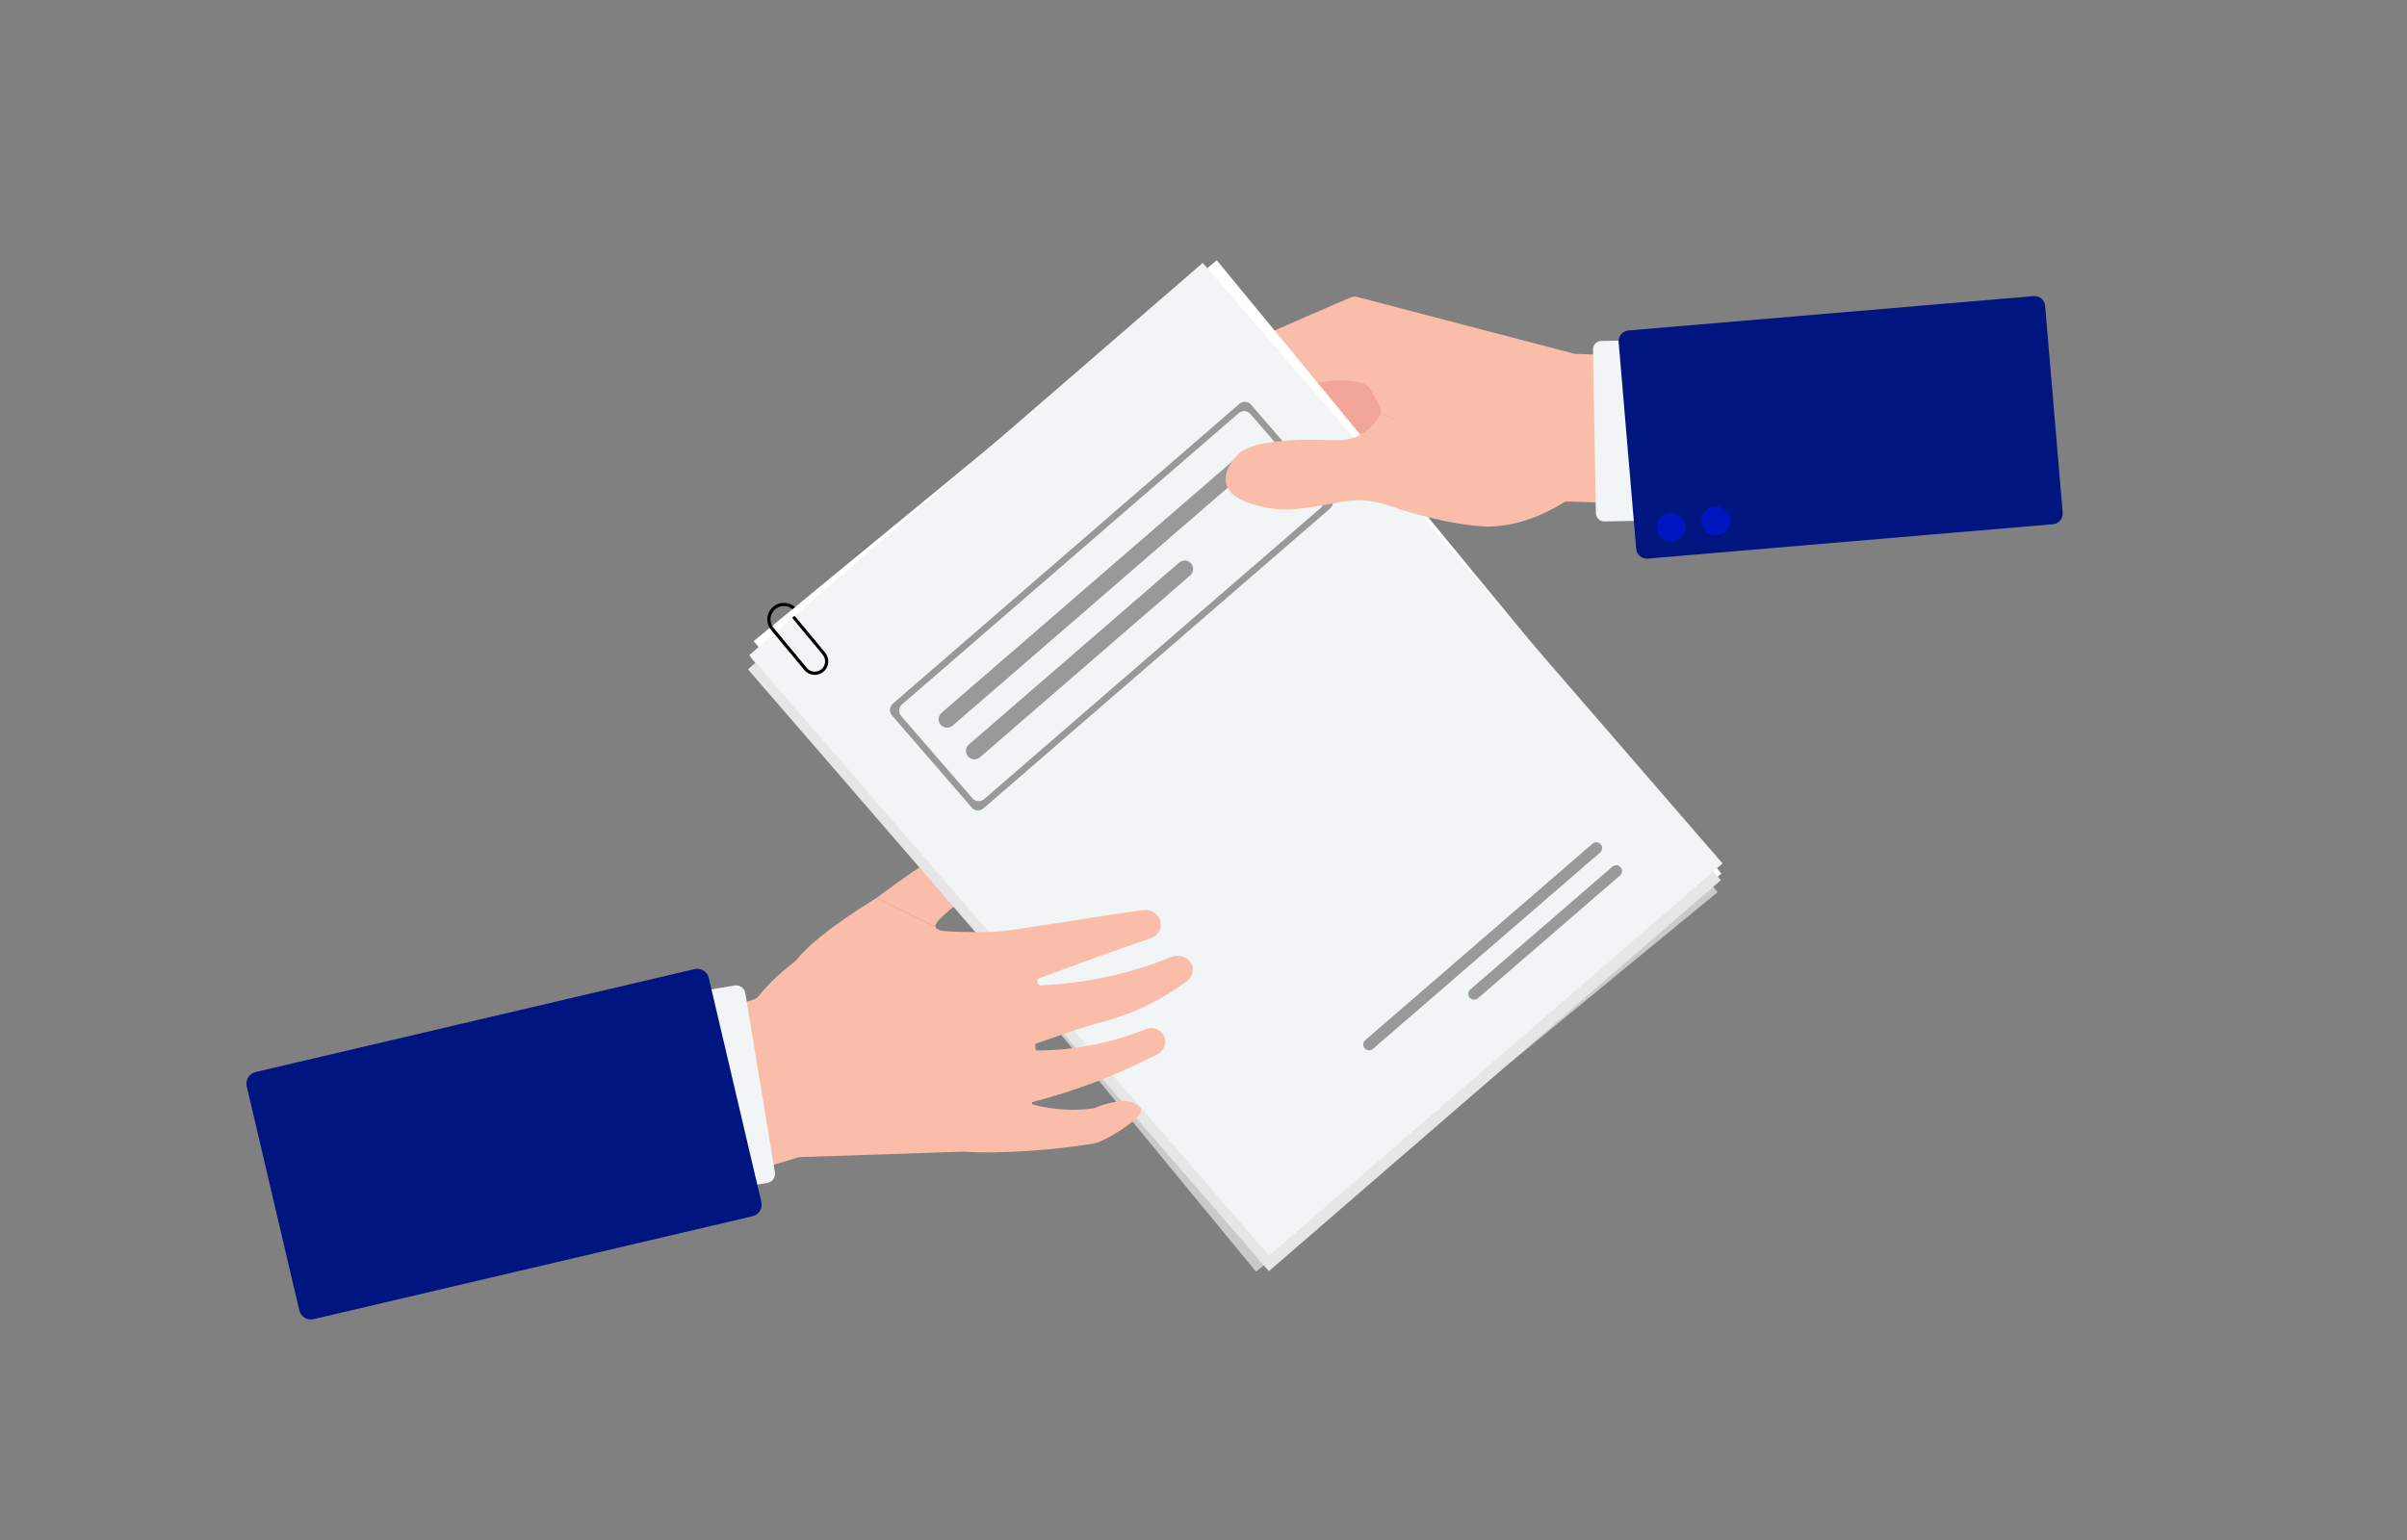
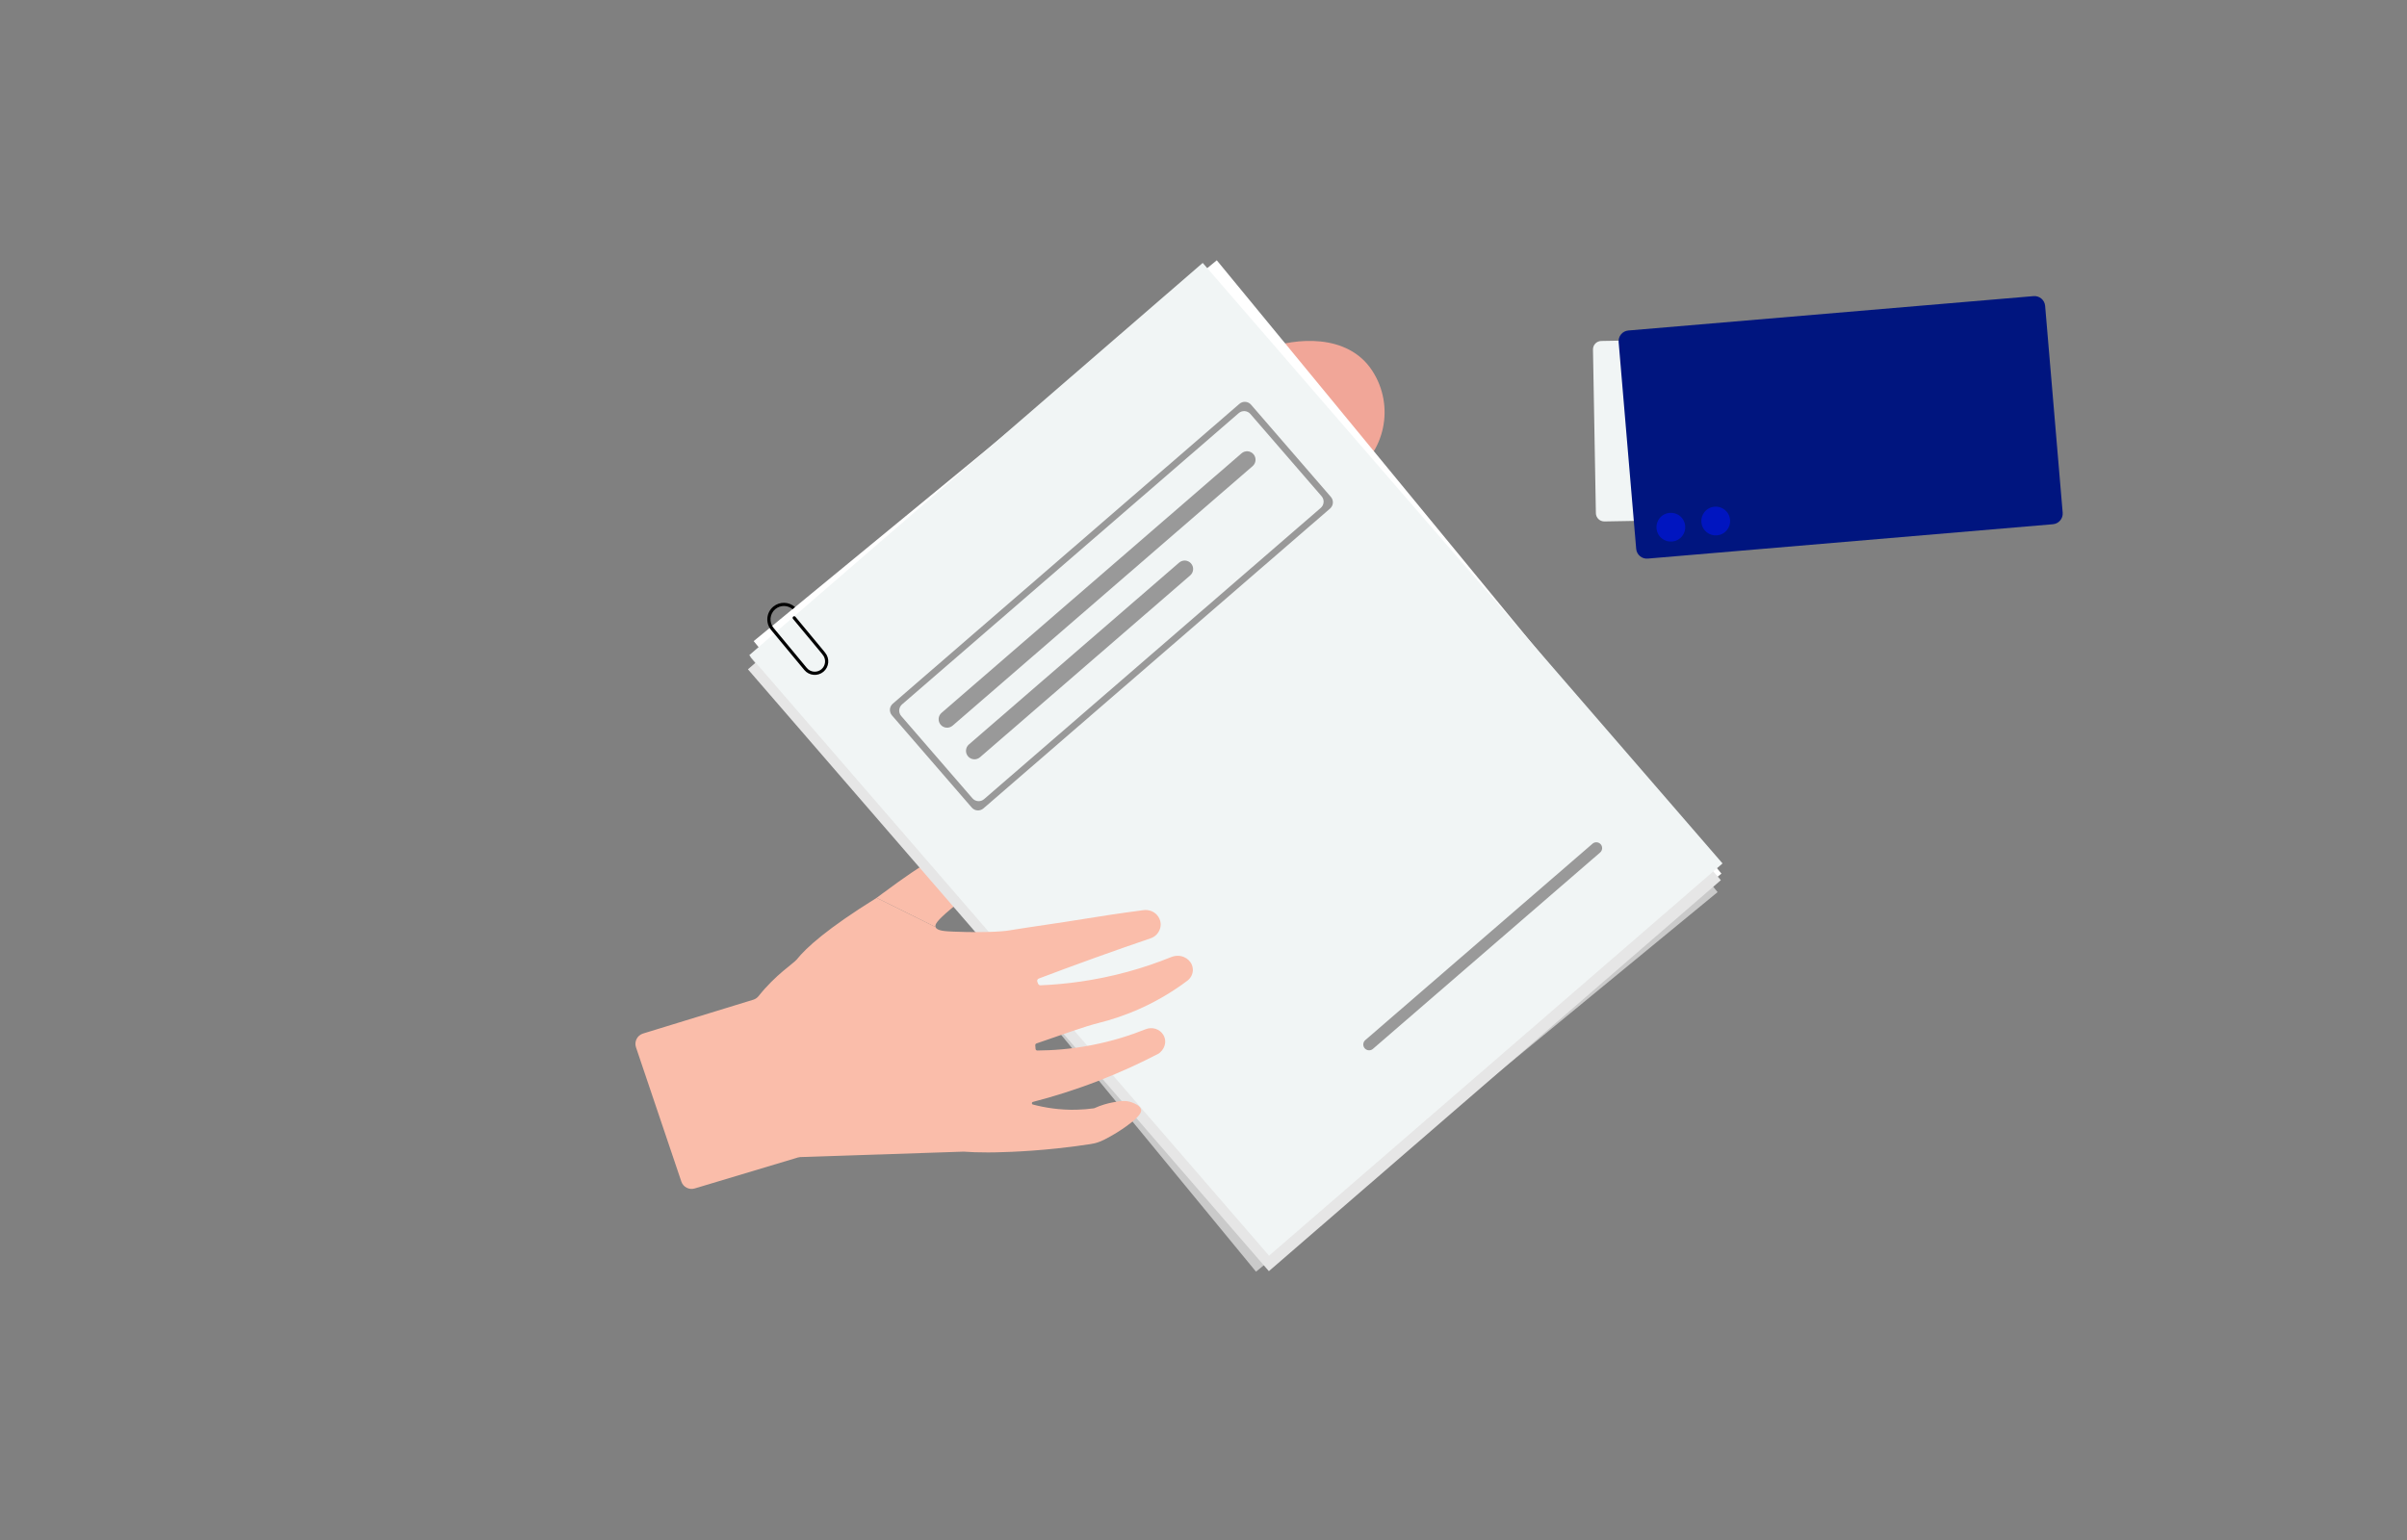
<svg xmlns="http://www.w3.org/2000/svg" viewBox="0 0 2788.16 1784.42" data-name="Слой 6" id="_Слой_6">
  <rect x="0" y="0" width="2788.16" height="1784.42" fill="#808080" stroke="none" />
  <defs>
    <style>
      .cls-1 {
        fill: #f1a698;
      }

      .cls-2 {
        fill: #0015c0;
      }

      .cls-3 {
        fill: #fff;
      }

      .cls-4 {
        fill: #f1f5f5;
      }

      .cls-5 {
        fill: #ccc;
        opacity: .97;
      }

      .cls-6 {
        fill: #00157f;
      }

      .cls-7 {
        fill: #fabdaa;
      }

      .cls-8 {
        fill: #999;
      }

      .cls-9 {
        fill: #e6e6e6;
      }
    </style>
  </defs>
  <path d="M1083.69,1074.15c-1-2.94,1.52-7.3,17.86-21.06,12.23-10.31,22.8-17.96,30-22.93,7.37.16,25.61-.43,44.38-12,11.46-7.05,19.05-15.7,23.81-22.48,4.36-6.21,3.82-14.81-1.71-20-.26-.25-.54-.49-.83-.73-8.5-7.03-21.12-3.82-36.16-.48-43.82,9.73-37.77,5-54.88,10.51-16.72,5.4-29.02,9.57-84.82,50.98-1.98,1.47-3.94,2.92-5.85,4.36,0,0-.02.01-.02.02" class="cls-7" />
  <g>
    <g>
      <path d="M1430.84,500.29l-.35.11s-.03-.1-.04-.15l.39.04Z" class="cls-1" />
      <path d="M1589.49,429.49c26.62,40.76,15.17,95.39-25.59,122.01-11.07,7.23-23.16,11.65-35.44,13.44.95,2.88,1.91,6.18,2.94,10.42,4.72,19.46,9.77,39.71-.61,49.48-2.41,2.27-8.36,6.62-21.04,5.75-1.11-.29-2.66-.88-3.95-2.2-2.09-2.16-2.28-5.05-2.33-5.54-.25-2.21-4.25-13.89-12.76-36.97.7,2.36,1.42,4.98,2.17,7.96,6.26,25,12.95,51.01-.32,63.68-3.08,2.94-10.68,8.6-27.01,7.6-1.43-.36-3.44-1.1-5.1-2.79-2.71-2.75-2.98-6.47-3.05-7.11-.31-2.61-4.77-15.47-14.15-40.5-4.33,24.02-9.39,47.94-26.91,53.75-4.32,1.43-14.29,3.5-30.04-4.09-1.26-.91-2.93-2.42-3.85-4.64-1.5-3.62-.17-7.14.03-7.75,1.58-4.9,4.31-51.78,8.55-155.94,1.2-5.43,16.46-69.62,76.46-92.18,32.26-12.12,93.38-18.24,122.01,25.6Z" class="cls-1" />
      <path d="M1430.84,500.29l-.35.11s-.03-.1-.04-.15l.39.04Z" class="cls-1" />
    </g>
    <g>
-       <path d="M1812.41,581.51c1.09-.31,2.24-.45,3.38-.41,40.13,1.31,80.25,2.61,120.38,3.92,6.35.21,11.62-4.87,11.65-11.23.23-49.37.45-98.73.67-148.09.03-6.08-4.77-11.09-10.85-11.33l-112.45-4.34c-.82-.03-1.63-.15-2.42-.36l-250.8-65.62c-1.29-.34-2.62-.44-3.92-.32-1.68.16-2.98.66-3.79,1.05-73.15,31.24-126.69,55.37-142.74,63.7-3.45,1.79-9.12,5.73-15.66,11.78-3.83,3.55-7.06,7.13-9.76,10.51-4.89,6.12-8.05,11.58-9.98,15.07-21.42,38.84-65.91,152.7-65.9,152.69h0s.19,1.67.22,1.82c.44,2.1,1.56,3.98,3.08,5.49,11.59,11.54,21.2,12.59,25.64,12.53,19.82-.25,33.68-25.75,47.14-50.12,8.98-16.27,10.31-22.87,16.22-36.72,0,0,3.49-8.32,8.67-18.44,6.13-11.97,26.15-38.5,61.15-55.6,44.56-21.77,97.3-20.42,104.91-6.91.01.02.07.13.2.36,8.02,14.67,12.3,22.5,12.53,27.84" class="cls-7" />
      <path d="M2236.09,398.12l3.35,189.6c.1,5.39-4.2,9.83-9.58,9.93l-371.34,6.55c-5.39.1-9.83-4.2-9.93-9.58l-3.35-189.6c-.1-5.39,4.2-9.83,9.58-9.93l371.34-6.55c5.39-.1,9.83,4.2,9.93,9.58Z" class="cls-4" />
      <path d="M2368.98,354.4l20.33,239.65c.58,6.81-4.47,12.8-11.28,13.38l-469.37,39.83c-6.81.58-12.8-4.47-13.38-11.28l-20.33-239.65c-.58-6.81,4.47-12.8,11.28-13.38l469.37-39.83c6.81-.58,12.8,4.47,13.38,11.28Z" class="cls-6" />
      <circle transform="translate(55.26 1374.92) rotate(-39.63)" r="16.69" cy="610.78" cx="1935.41" class="cls-2" />
      <circle transform="translate(-50.02 1007.36) rotate(-28.1)" r="16.69" cy="603.6" cx="1987.41" class="cls-2" />
    </g>
  </g>
  <g>
    <rect transform="translate(-244.71 1112.37) rotate(-39.44)" height="922.19" width="692.35" y="436.44" x="1083.17" class="cls-5" />
    <rect transform="translate(-231.08 1110.49) rotate(-39.44)" height="920.18" width="694.62" y="417.5" x="1086.22" class="cls-3" />
    <rect transform="translate(-238.81 1154.49) rotate(-40.87)" height="922.19" width="692.35" y="436.62" x="1083.69" class="cls-9" />
    <rect transform="translate(-226.67 1151.27) rotate(-40.87)" height="920.18" width="694.62" y="419.72" x="1084.3" class="cls-4" />
    <path d="M1540.67,589.28l-401.53,347.44c-3.99,3.46-10.03,3.02-13.49-.97l-92.48-106.87c-3.46-3.99-3.02-10.03.97-13.49l401.53-347.44c3.99-3.46,10.03-3.02,13.49.97l92.48,106.87c3.46,3.99,3.02,10.03-.97,13.49ZM1139.92,925.97l389.99-337.47c3.99-3.46,4.43-9.5.97-13.49l-82.5-95.34c-3.46-3.99-9.5-4.43-13.49-.97l-389.99,337.47c-3.99,3.46-4.43,9.5-.97,13.49l82.5,95.34c3.46,3.99,9.5,4.43,13.49.97Z" class="cls-8" />
    <path d="M1450.97,540.12l-347.48,300.68c-4.09,3.54-10.29,3.1-13.83-1h0c-3.54-4.09-3.1-10.29,1-13.83l347.48-300.68c4.09-3.54,10.29-3.1,13.83,1h0c3.54,4.09,3.1,10.29-1,13.83Z" class="cls-8" />
    <path d="M1378.68,666.74l-243.49,210.69c-4.09,3.54-10.29,3.1-13.83-1h0c-3.54-4.09-3.1-10.29,1-13.83l243.49-210.69c4.09-3.54,10.29-3.1,13.83,1h0c3.54,4.09,3.1,10.29-1,13.83Z" class="cls-8" />
    <path d="M896.11,727.6l38.48,46.38c4.2,5.07,11.76,5.77,16.84,1.56,5.07-4.21,5.77-11.76,1.57-16.83l-.05-.05-1.4-1.82-32.99-39.76c-.66-.8-.55-1.95.23-2.6.8-.66,1.95-.55,2.61.24l33.04,39.83,1.42,1.82c5.5,6.65,4.57,16.53-2.07,22.03-6.65,5.52-16.55,4.6-22.07-2.04l-38.48-46.38c-6.76-8.17-5.63-20.32,2.52-27.08,7.47-6.19,18.23-5.78,25.21.56l-2.89,2.4c-5.63-4.79-14.07-4.98-19.96-.1-6.58,5.46-7.51,15.26-2.03,21.86Z" />
-     <path d="M1853.52,987.81l-263.2,227.56c-2.82,2.44-7.08,2.13-9.51-.69h0c-2.44-2.82-2.13-7.08.69-9.51l263.2-227.56c2.82-2.44,7.08-2.13,9.51.69h0c2.44,2.82,2.13,7.08-.69,9.51Z" class="cls-8" />
-     <path d="M1876.55,1014.43l-164.57,142.28c-2.82,2.44-7.08,2.13-9.51-.69h0c-2.44-2.82-2.13-7.08.69-9.51l164.57-142.28c2.82-2.44,7.08-2.13,9.51.69h0c2.44,2.82,2.13,7.08-.69,9.51Z" class="cls-8" />
+     <path d="M1853.52,987.81l-263.2,227.56c-2.82,2.44-7.08,2.13-9.51-.69c-2.44-2.82-2.13-7.08.69-9.51l263.2-227.56c2.82-2.44,7.08-2.13,9.51.69h0c2.44,2.82,2.13,7.08-.69,9.51Z" class="cls-8" />
  </g>
-   <path d="M1816.71,578.76c-40.34,26.88-73.94,30.97-91.76,31.41,0,0-43.27.6-116.23-24.39-2.19-.75-9.67-3.4-20.06-4.96,0,0-7.04-1.06-14.35-1.21-26.3-.53-70.88,17.31-110.76,7.96-13.81-3.24-38.3-9.31-43.1-26.51-4.46-15.99,11.37-32.24,12.8-33.68,5.94-5.96,16.83-13.75,56.65-16.85,48.76-3.79,66.68,5.23,88.18-8.07,11.5-7.11,18.22-17.02,21.92-23.66" class="cls-7" />
  <g>
    <path d="M1015.46,1040.33c-57.49,35.78-81.53,57.68-92.51,71.43-3.65,4.56-24.6,17.63-44.22,42.41-1.59,2-3.74,3.48-6.17,4.23-42.56,13.06-85.12,26.11-127.68,39.17-6.73,2.07-10.44,9.29-8.18,15.97,17.52,51.85,35.02,103.72,52.54,155.58,2.15,6.39,8.99,9.91,15.45,7.97l119.5-35.87c.87-.26,1.77-.43,2.67-.49,63.09-2.1,126.19-4.19,189.28-6.3,7.69.56,16.77.94,28.59.91,6.19-.02,38.11-.19,80.54-4.73,14.53-1.56,27.33-3.31,37.9-4.93,5.39-.82,10.63-2.45,15.5-4.91,11.18-5.64,19.85-11.31,26.09-15.8,16.76-12.07,17.5-16.77,16.99-19.27-.96-4.62-7.32-7.04-10.49-8.25-7.47-2.84-14.17-1.64-22.56-.05-5.28,1.01-12.79,2.91-21.41,6.81-6.31.87-13.16,1.48-20.47,1.65-19.54.44-36.62-2.39-50.4-6.04-1.55-.41-1.54-2.61,0-3.01,23.36-6.04,49.05-13.99,76.32-24.57,25.83-10.01,48.98-20.79,69.37-31.43,5.16-3.66,8.14-9.55,7.54-15.39-.24-2.3-1.02-4.5-2.24-6.47-4.22-6.84-12.96-9.33-20.42-6.34-17.17,6.9-38.42,13.82-63.25,18.56-23.46,4.5-44.56,5.98-62.17,6.08-1.06,0-1.94-.81-2.02-1.87l-.34-4.23c-.07-.93.5-1.79,1.38-2.09,30.58-10.4,55.04-19.49,72.17-23.78,14.18-3.54,30.7-8.82,48.44-16.84,22.16-10.01,40.14-21.54,54.04-31.97,4.18-3.13,6.74-8.09,6.5-13.31-.08-1.75-.44-3.62-1.26-5.49-1.72-3.95-5.05-7.04-9.18-8.78-4.72-1.98-10.07-1.76-14.82.16-14.98,6.06-31.66,11.88-49.99,16.9-38,10.41-72.55,14.53-101.19,15.73-1.23.05-2.36-.69-2.82-1.83-.29-.74-.59-1.47-.88-2.2-.61-1.51.14-3.23,1.67-3.8,21.44-8.12,43.28-16.2,65.49-24.19,21.54-7.75,42.85-15.21,63.91-22.39,2.61-.89,5.05-2.31,6.95-4.3,3.4-3.57,5.22-8.35,4.8-13.18-.32-3.69-1.93-7.12-4.43-9.82-3.91-4.24-9.76-6.12-15.48-5.37-28.2,3.69-51.26,7.29-67.36,9.93-29.81,4.9-59.75,8.91-89.58,13.76,0,0-18.48,3.01-63.17,1.19-9.72-.39-19.19-.86-20.71-5.34" class="cls-7" />
-     <path d="M469.92,1428.81l-34.2-207.46c-.97-5.9,3.02-11.46,8.91-12.43l406.33-66.99c5.9-.97,11.46,3.02,12.43,8.91l34.2,207.46c.97,5.9-3.02,11.46-8.91,12.43l-406.33,66.99c-5.9.97-11.46-3.02-12.43-8.91Z" class="cls-4" />
-     <path d="M346.7,1518.32l-60.9-259.63c-1.73-7.38,2.85-14.76,10.23-16.49l508.51-119.28c7.38-1.73,14.76,2.85,16.49,10.23l60.9,259.63c1.73,7.38-2.85,14.76-10.23,16.49l-508.51,119.28c-7.38,1.73-14.76-2.85-16.49-10.23Z" class="cls-6" />
  </g>
</svg>